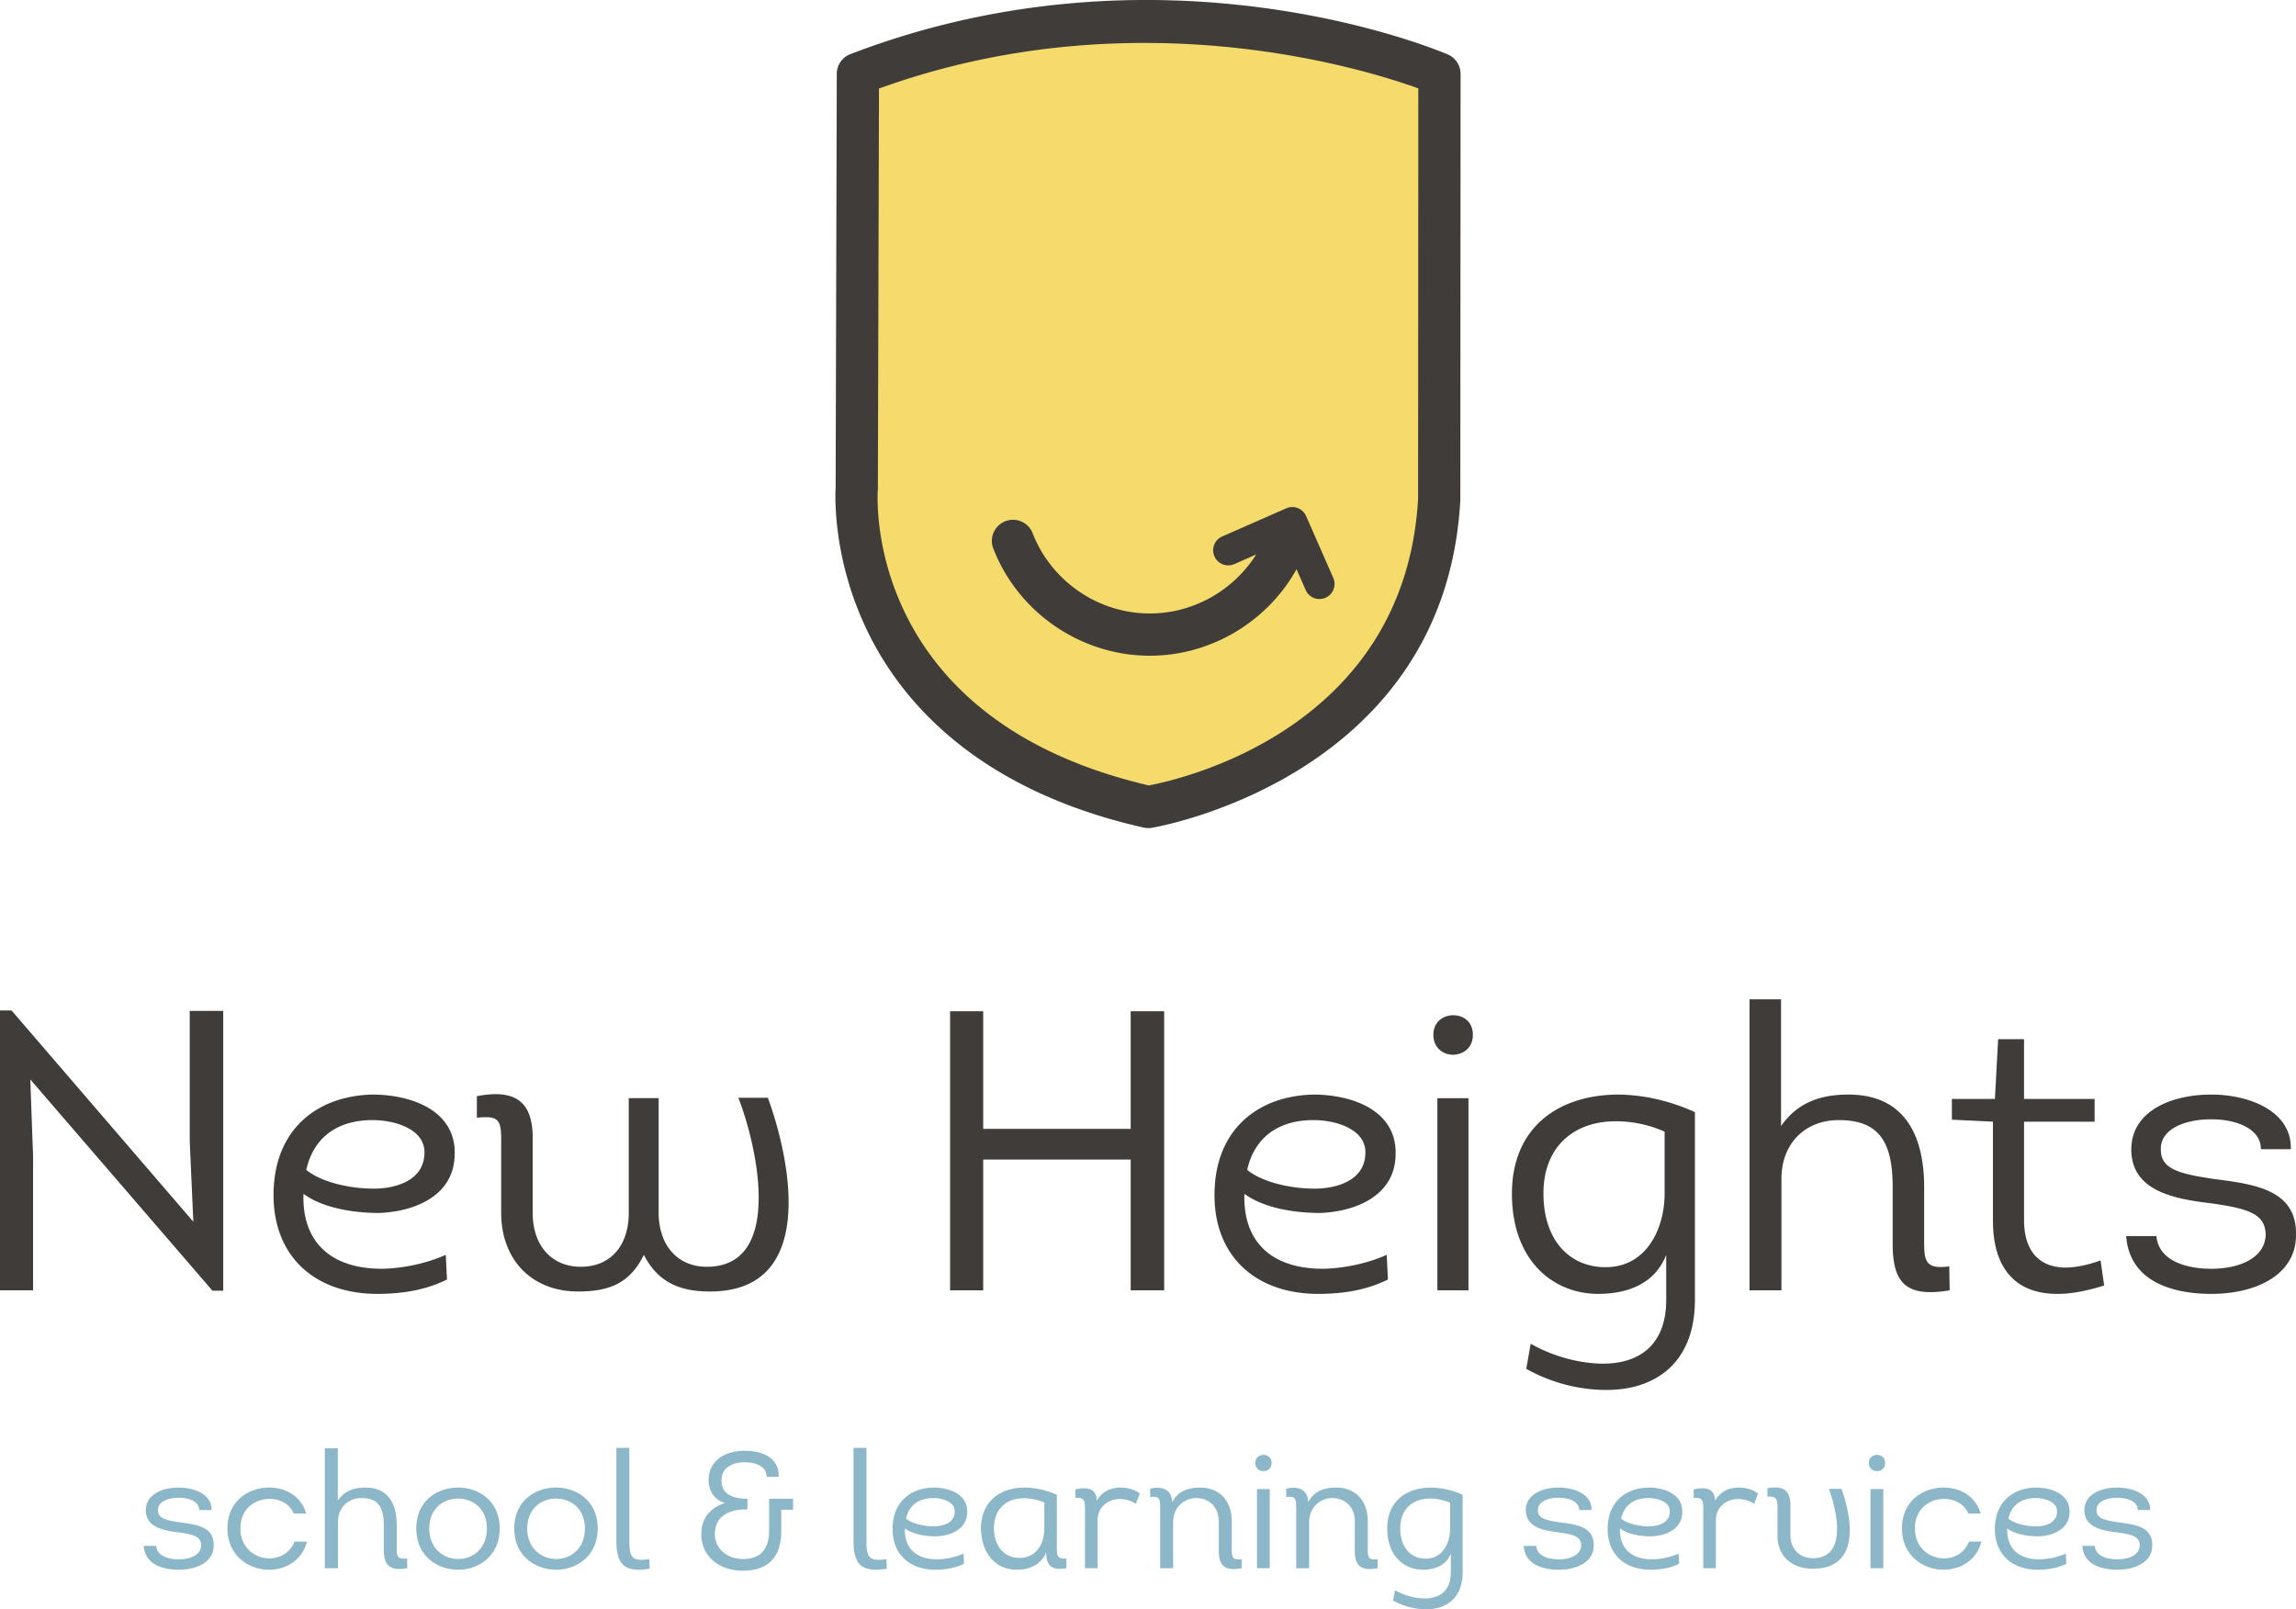
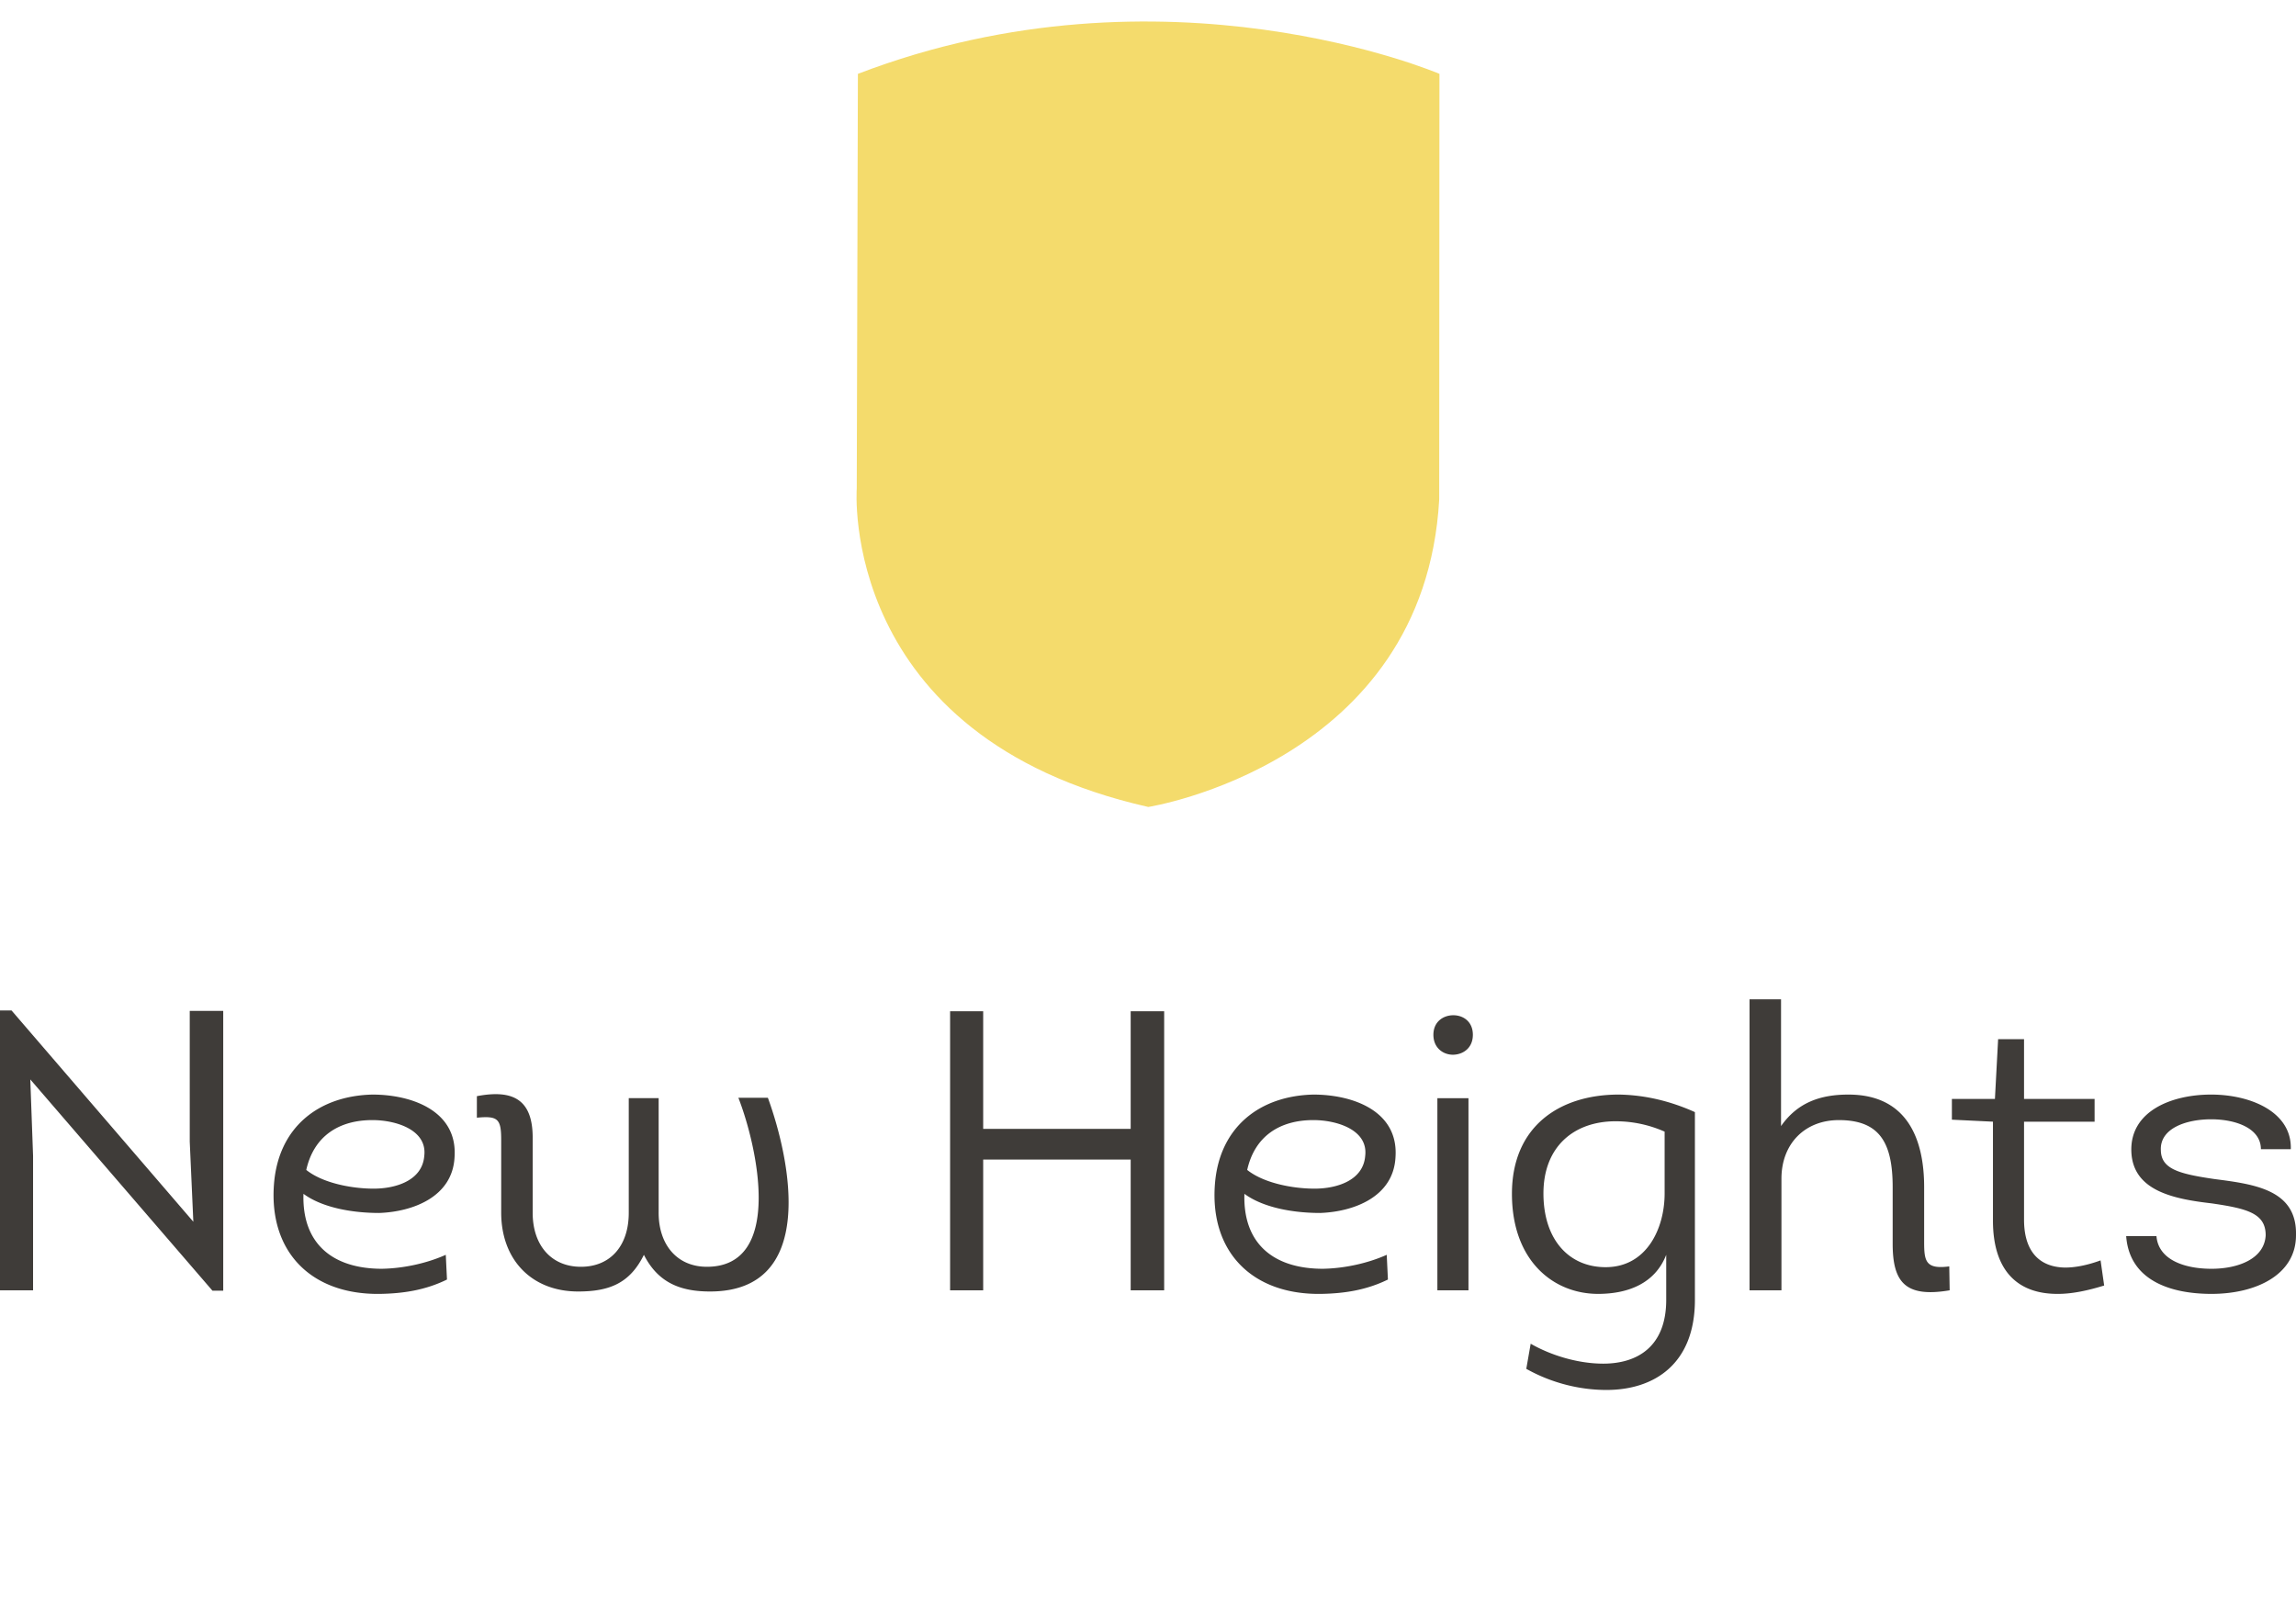
<svg xmlns="http://www.w3.org/2000/svg" width="225.869" height="158.317" viewBox="0 0 225.869 158.317">
  <path fill="#F4DB6C" d="M84.396 7.266l-.113 40.797s-1.821 24.437 28.68 31.324c0 0 27.156-4.264 28.619-30.249l.024-41.872c.001 0-26.998-11.589-57.21 0z" />
-   <path fill="#3F3C39" d="M112.963 81.465a2.08 2.08 0 0 1-.458-.051c-16.564-3.74-23.93-12.597-27.192-19.369-3.381-7.019-3.156-13.216-3.107-14.049l.113-40.736a2.078 2.078 0 0 1 1.333-1.934c30.648-11.756 57.639-.455 58.774.032a2.078 2.078 0 0 1 1.258 1.91l-.024 41.872c0 .039-.001.077-.003.116-1.54 27.344-30.083 32.14-30.371 32.185a2.34 2.34 0 0 1-.323.024zM86.469 8.71l-.109 39.36c0 .049-.002.099-.006.148-.063.916-1.222 22.546 26.664 29.051 3.284-.62 25.179-5.596 26.487-28.19l.023-40.384c-5.492-1.985-28.157-8.99-53.059.015z" />
-   <path fill="#3F3C39" d="M131.16 56.848l-2.672-6.079a1.483 1.483 0 0 0-1.955-.761l-6.301 2.769a1.484 1.484 0 1 0 1.195 2.717l2.151-.946c-2.234 3.543-6.188 5.805-10.464 5.805-5.084 0-9.723-3.19-11.543-7.939a2.078 2.078 0 0 0-3.879 1.487c2.432 6.344 8.63 10.606 15.422 10.606 6.012 0 11.551-3.342 14.433-8.507l.897 2.042a1.483 1.483 0 1 0 2.716-1.194z" />
  <g>
    <g fill="#3F3C39">
      <path d="M2.98 106.191l.274 7.529v13.216H0V99.407h1.137l17.882 20.784-.353-7.882V99.446h3.294v27.529h-1.059L2.98 106.191zM43.972 125.877c-2.157 1.059-4.353 1.372-6.549 1.411-6.745.118-10.98-4.078-10.471-10.784.432-5.646 4.432-8.705 9.687-8.823 3.882 0 8.392 1.608 8.078 6.157-.196 3.921-4.118 5.372-7.412 5.49-2.51 0-5.529-.471-7.451-1.883-.157 4.863 2.824 7.373 7.726 7.373 2.157-.04 4.431-.55 6.274-1.373l.118 2.432zm-7.215-8.941c2.157 0 4.784-.784 4.98-3.216.314-2.588-2.823-3.529-5.098-3.529-3.294 0-5.765 1.569-6.51 4.902 1.608 1.294 4.471 1.843 6.628 1.843zM61.854 119.21v-11.176h2.941v11.176c-.039 3.177 1.765 5.412 4.745 5.412 7.568 0 4.98-11.804 3.098-16.627h2.902c2.274 6.234 4.863 19.058-5.687 19.058-2.862 0-5.098-.823-6.509-3.607-1.373 2.784-3.373 3.607-6.471 3.607-4.549 0-7.568-3.098-7.568-7.764v-7.138c0-2.078-.314-2.392-2.392-2.196v-2.117c3.49-.667 5.49.274 5.49 4.078v7.294c-.039 3.255 1.804 5.412 4.745 5.412s4.745-2.118 4.706-5.412zM111.231 126.936v-12.862h-14.51v12.862h-3.255V99.485h3.255v11.569h14.51V99.485h3.294v27.451h-3.294zM136.537 125.877c-2.157 1.059-4.353 1.372-6.549 1.411-6.745.118-10.98-4.078-10.471-10.784.432-5.646 4.432-8.705 9.687-8.823 3.882 0 8.392 1.608 8.078 6.157-.196 3.921-4.117 5.372-7.412 5.49-2.51 0-5.529-.471-7.45-1.883-.157 4.863 2.823 7.373 7.726 7.373 2.156-.04 4.431-.55 6.274-1.373l.117 2.432zm-7.216-8.941c2.157 0 4.784-.784 4.98-3.216.313-2.588-2.823-3.529-5.098-3.529-3.294 0-5.765 1.569-6.51 4.902 1.609 1.294 4.472 1.843 6.628 1.843zM142.971 99.877c.98 0 1.922.627 1.922 1.922 0 1.294-.941 1.921-1.882 1.96-.98.04-2-.627-2-1.96 0-1.294.98-1.922 1.96-1.922zm1.49 27.059h-3.059v-18.901h3.059v18.901zM150.581 132.191c2.117 1.216 4.784 1.961 7.137 1.961 3.372 0 6.196-1.687 6.196-6.274v-4.432c-1.099 2.823-3.765 3.843-6.706 3.843-4.393 0-8.471-3.255-8.471-9.843 0-6.627 4.667-9.765 10.51-9.765 2.628.039 5.138.667 7.49 1.726v18.471c0 6.274-3.961 8.862-8.706 8.862-2.588 0-5.372-.667-7.882-2.078l.432-2.471zm13.176-20.863a11.852 11.852 0 0 0-4.823-1.02c-4.118 0-7.098 2.51-7.098 7.098 0 4.549 2.51 7.255 6.117 7.255 4.039 0 5.804-3.804 5.804-7.255v-6.078zM175.249 126.936h-3.137V98.309h3.098v12.471c1.647-2.354 3.922-3.099 6.628-3.099 5.843 0 7.45 4.471 7.45 9.099v5.372c0 1.882.118 2.745 2.471 2.432l.039 2.353c-4.392.745-5.607-.823-5.607-4.588v-5.568c0-4.432-1.333-6.589-5.294-6.589-3.333 0-5.647 2.313-5.647 5.765v10.979zM199.115 108.113h6.941v2.235h-6.941v9.646c0 3.099 1.49 4.667 4.039 4.706 1.02 0 2.196-.235 3.49-.706l.353 2.471c-1.646.51-3.176.823-4.51.823-3.96.04-6.431-2.235-6.431-7.215v-9.726l-4.039-.196v-2.039h4.234l.314-5.882h2.549v5.883zM212.141 121.603c.196 2.392 2.863 3.216 5.412 3.216 2.627 0 5.215-.98 5.333-3.295 0-2.156-1.804-2.627-5.294-3.137-3.726-.432-7.804-1.216-7.922-5.138-.117-3.921 3.922-5.568 7.844-5.568 3.921 0 7.96 1.726 7.843 5.373h-2.941c0-2.039-2.432-2.941-4.901-2.941-2.393 0-5.06.862-4.941 3.059.039 1.843 1.804 2.313 5.294 2.823 3.961.51 8.117 1.06 8 5.529 0 3.883-3.922 5.765-8.313 5.765-4.118 0-8.079-1.372-8.393-5.686h2.979z" />
    </g>
  </g>
  <g fill="#8CB7C9">
-     <path d="M15.366 152.08c.081.985 1.18 1.324 2.23 1.324 1.083 0 2.149-.403 2.198-1.356 0-.89-.744-1.083-2.182-1.293-1.535-.178-3.216-.501-3.264-2.117s1.616-2.295 3.232-2.295 3.28.712 3.231 2.214H19.6c0-.84-1.001-1.212-2.02-1.212-.986 0-2.084.355-2.036 1.261.016.76.743.953 2.182 1.163 1.632.211 3.345.437 3.296 2.279 0 1.6-1.616 2.375-3.426 2.375-1.697 0-3.329-.565-3.458-2.343h1.228zM28.902 148.896c-.42-.97-1.39-1.438-2.375-1.438-1.422 0-2.876.953-2.876 2.893s1.454 2.957 2.86 2.957c1.034 0 2.036-.549 2.456-1.648h1.228c-.468 1.843-2.084 2.764-3.716 2.764-2.036 0-4.104-1.39-4.104-4.072 0-2.73 2.149-4.056 4.202-4.008 1.567.033 3.07.873 3.539 2.554h-1.214zM33.248 154.277h-1.293v-11.796h1.277v5.139c.678-.97 1.616-1.277 2.73-1.277 2.408 0 3.07 1.843 3.07 3.749v2.214c0 .776.048 1.132 1.018 1.002l.016.97c-1.81.307-2.311-.339-2.311-1.891v-2.295c0-1.825-.549-2.715-2.182-2.715-1.374 0-2.327.954-2.327 2.376v4.524zM45.072 154.422c-2.052 0-4.121-1.341-4.121-4.056 0-2.731 2.084-4.04 4.153-4.024 2.036.017 4.056 1.342 4.056 4.024.001 2.682-2.035 4.056-4.088 4.056zm.016-1.05c1.406 0 2.812-1.018 2.812-3.005 0-1.972-1.406-2.925-2.812-2.941-1.422-.016-2.86.953-2.86 2.941.001 1.987 1.438 3.005 2.86 3.005zM54.712 154.422c-2.052 0-4.121-1.341-4.121-4.056 0-2.731 2.084-4.04 4.153-4.024 2.036.017 4.056 1.342 4.056 4.024s-2.036 4.056-4.088 4.056zm.016-1.05c1.406 0 2.812-1.018 2.812-3.005 0-1.972-1.406-2.925-2.812-2.941-1.422-.016-2.86.953-2.86 2.941 0 1.987 1.438 3.005 2.86 3.005zM61.912 142.432v9.179c0 1.357.21 1.842 1.196 1.842.21 0 .469-.032.759-.064l.049.938c-.404.064-.76.097-1.083.097-1.567 0-2.197-.808-2.197-2.812v-9.179h1.276zM75.418 145.293c0-1.083-1.131-1.438-2.181-1.438s-2.262.453-2.262 1.762c0 1.293.985 1.826 2.553 1.826v1.05c-.194 0-.404 0-.614.017-1.455.129-2.585.792-2.585 2.407 0 1.471 1.228 2.456 2.763 2.456 1.551 0 2.569-.808 2.569-2.763v-3.167h2.359v1.082h-1.163v2.101c0 2.586-1.325 3.895-3.765 3.895-2.505 0-4.104-1.551-4.104-3.571 0-1.6.889-2.617 2.327-3.086-1.034-.323-1.6-1.163-1.6-2.246 0-1.972 1.665-2.893 3.539-2.893 1.955 0 3.426.824 3.345 2.569h-1.181zM85.239 142.432v9.179c0 1.357.21 1.842 1.196 1.842.21 0 .469-.032.759-.064l.049.938c-.404.064-.76.097-1.083.097-1.567 0-2.197-.808-2.197-2.812v-9.179h1.276zM94.837 153.84c-.89.437-1.794.565-2.699.582-2.779.049-4.524-1.681-4.314-4.443.178-2.327 1.826-3.588 3.991-3.637 1.6 0 3.458.663 3.329 2.537-.081 1.616-1.697 2.214-3.054 2.263-1.034 0-2.278-.194-3.07-.775-.064 2.003 1.164 3.037 3.184 3.037a6.865 6.865 0 0 0 2.585-.565l.048 1.001zm-2.974-3.683c.889 0 1.972-.323 2.052-1.325.13-1.066-1.163-1.455-2.101-1.455-1.357 0-2.375.646-2.682 2.021.663.532 1.843.759 2.731.759zM103.966 152.192c0 .776 0 1.212.938 1.132v.953c-1.212.21-1.988-.049-1.988-1.552-.469 1.18-1.632 1.697-2.876 1.697-2.375 0-3.539-1.955-3.539-4.121.049-2.553 1.81-3.959 4.347-3.959a7.931 7.931 0 0 1 3.119.712v5.138zm-1.229-4.379c-.549-.258-1.471-.42-1.971-.42-1.762 0-2.941 1.018-2.99 2.908 0 1.633.873 2.958 2.505 2.958 1.584 0 2.456-1.245 2.456-2.958v-2.488zM110.255 146.342c.679 0 1.342.194 1.875.582l-.388 1.019a2.864 2.864 0 0 0-1.616-.469c-1.115 0-2.149.792-2.149 2.068v4.734h-1.244v-5.85c0-.711-.016-1.147-.937-1.066l-.017-.841c1.115-.226 2.068-.178 2.117 1.115.501-.887 1.341-1.292 2.359-1.292zM113.143 146.456c1.277-.307 2.166.146 2.166 1.357.501-1.082 1.567-1.471 2.73-1.471 2.053 0 3.135 1.423 3.135 3.313v2.908c.017.662.13.938.97.824v.889c-1.422.274-2.246-.064-2.246-1.681v-2.94c0-1.374-.938-2.279-2.197-2.279-1.293 0-2.295 1.002-2.295 2.344v4.557h-1.276v-5.559c0-1.18.064-1.567-.97-1.438l-.017-.824zM124.302 143.128c.403 0 .791.258.791.791s-.388.792-.775.809c-.404.016-.824-.259-.824-.809-.001-.534.403-.791.808-.791zm.613 11.149h-1.26v-7.789h1.26v7.789zM126.525 146.456c1.277-.307 2.166.146 2.166 1.357.501-1.082 1.567-1.471 2.73-1.471 2.053 0 3.135 1.423 3.135 3.313v2.908c.017.662.13.938.97.824v.889c-1.422.274-2.246-.064-2.246-1.681v-2.94c0-1.374-.938-2.279-2.197-2.279-1.293 0-2.295 1.002-2.295 2.344v4.557h-1.276v-5.559c0-1.18.064-1.567-.97-1.438l-.017-.824zM137.231 156.442c.872.501 1.972.809 2.94.809 1.39 0 2.554-.695 2.554-2.586v-1.826c-.453 1.164-1.552 1.584-2.764 1.584-1.81 0-3.49-1.341-3.49-4.056 0-2.731 1.923-4.024 4.331-4.024a7.778 7.778 0 0 1 3.086.712v7.61c0 2.586-1.632 3.652-3.587 3.652a6.7 6.7 0 0 1-3.248-.856l.178-1.019zm5.43-8.597a4.901 4.901 0 0 0-1.988-.42c-1.696 0-2.925 1.034-2.925 2.925 0 1.875 1.034 2.989 2.521 2.989 1.664 0 2.392-1.567 2.392-2.989v-2.505zM151.124 152.08c.081.985 1.18 1.324 2.23 1.324 1.083 0 2.149-.403 2.197-1.356 0-.89-.743-1.083-2.182-1.293-1.535-.178-3.215-.501-3.264-2.117s1.616-2.295 3.231-2.295c1.616 0 3.28.712 3.232 2.214h-1.212c0-.84-1.002-1.212-2.021-1.212-.985 0-2.084.355-2.036 1.261.017.76.744.953 2.182 1.163 1.633.211 3.345.437 3.297 2.279 0 1.6-1.616 2.375-3.426 2.375-1.697 0-3.329-.565-3.458-2.343h1.23zM165.183 153.84c-.89.437-1.794.565-2.699.582-2.779.049-4.524-1.681-4.314-4.443.178-2.327 1.826-3.588 3.991-3.637 1.6 0 3.458.663 3.329 2.537-.081 1.616-1.697 2.214-3.054 2.263-1.034 0-2.279-.194-3.07-.775-.065 2.003 1.163 3.037 3.183 3.037a6.87 6.87 0 0 0 2.586-.565l.048 1.001zm-2.974-3.683c.889 0 1.972-.323 2.052-1.325.13-1.066-1.163-1.455-2.101-1.455-1.357 0-2.375.646-2.683 2.021.664.532 1.843.759 2.732.759zM171.079 146.342c.679 0 1.342.194 1.875.582l-.388 1.019a2.864 2.864 0 0 0-1.616-.469c-1.115 0-2.149.792-2.149 2.068v4.734h-1.244v-5.85c0-.711-.016-1.147-.937-1.066l-.017-.841c1.115-.226 2.068-.178 2.117 1.115.502-.887 1.342-1.292 2.359-1.292zM179.915 146.472h1.244c1.1 3.054 1.794 7.854-2.827 7.854-2.068 0-3.475-1.229-3.475-3.297v-2.101c0-1.099.162-1.81-.985-1.681v-.84c1.422-.259 2.262.097 2.262 1.681v2.94c0 1.293.841 2.263 2.198 2.263 3.474.001 2.359-4.75 1.583-6.819zM184.657 143.128c.403 0 .791.258.791.791s-.388.792-.775.809c-.404.016-.824-.259-.824-.809 0-.534.404-.791.808-.791zm.613 11.149h-1.26v-7.789h1.26v7.789zM193.633 148.896c-.42-.97-1.39-1.438-2.375-1.438-1.423 0-2.877.953-2.877 2.893s1.454 2.957 2.86 2.957c1.034 0 2.036-.549 2.456-1.648h1.229c-.469 1.843-2.085 2.764-3.717 2.764-2.036 0-4.104-1.39-4.104-4.072 0-2.73 2.149-4.056 4.201-4.008 1.567.033 3.07.873 3.539 2.554h-1.212zM203.278 153.84c-.889.437-1.793.565-2.698.582-2.779.049-4.524-1.681-4.314-4.443.178-2.327 1.826-3.588 3.991-3.637 1.6 0 3.458.663 3.329 2.537-.081 1.616-1.697 2.214-3.054 2.263-1.034 0-2.279-.194-3.07-.775-.065 2.003 1.163 3.037 3.183 3.037a6.87 6.87 0 0 0 2.586-.565l.047 1.001zm-2.972-3.683c.889 0 1.972-.323 2.052-1.325.13-1.066-1.163-1.455-2.101-1.455-1.357 0-2.375.646-2.683 2.021.663.532 1.843.759 2.732.759zM206.073 152.08c.081.985 1.18 1.324 2.23 1.324 1.083 0 2.149-.403 2.197-1.356 0-.89-.743-1.083-2.182-1.293-1.535-.178-3.215-.501-3.264-2.117s1.616-2.295 3.231-2.295c1.616 0 3.28.712 3.232 2.214h-1.212c0-.84-1.002-1.212-2.021-1.212-.985 0-2.084.355-2.036 1.261.017.76.744.953 2.182 1.163 1.633.211 3.345.437 3.297 2.279 0 1.6-1.616 2.375-3.426 2.375-1.697 0-3.329-.565-3.458-2.343h1.23z" />
-   </g>
+     </g>
</svg>